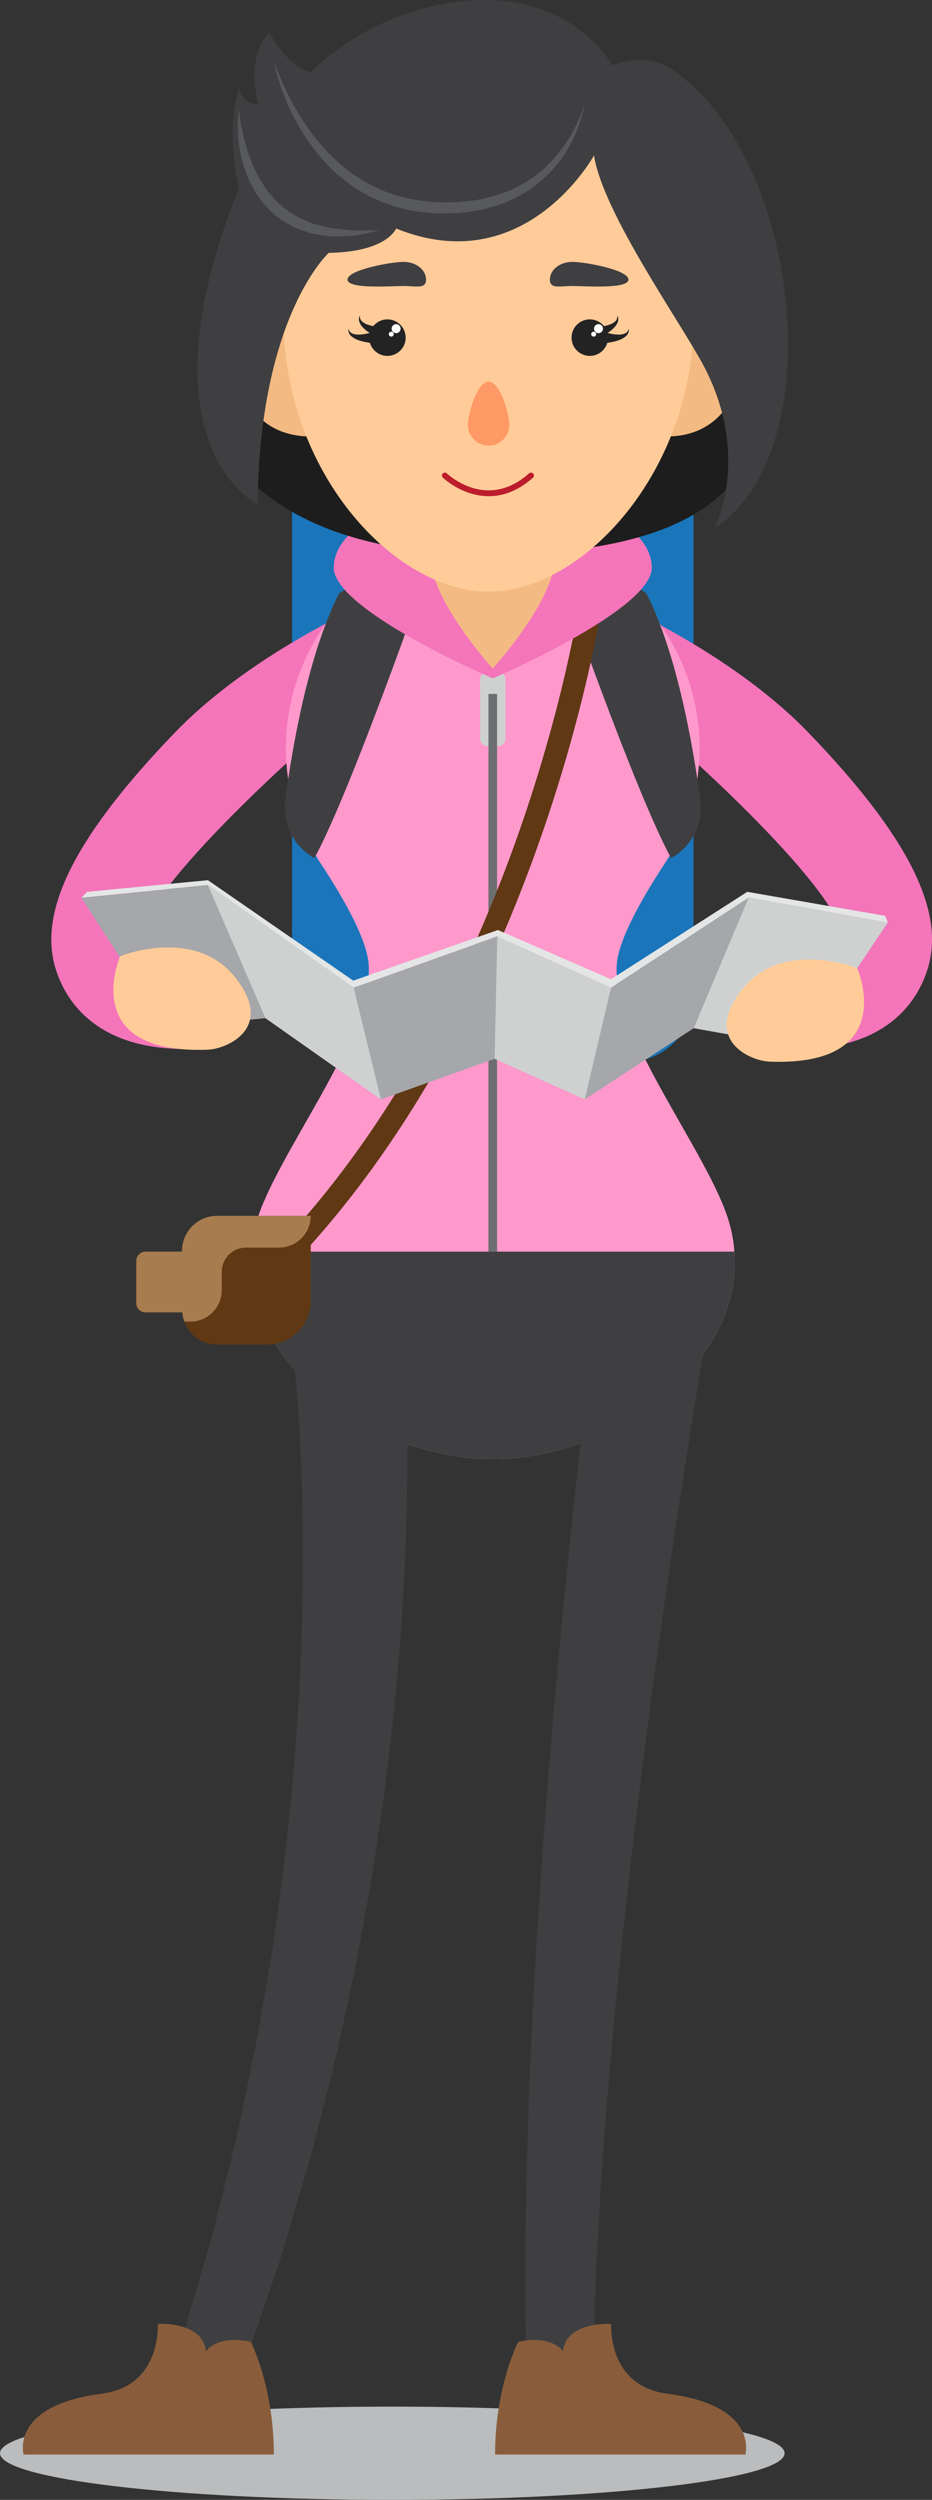
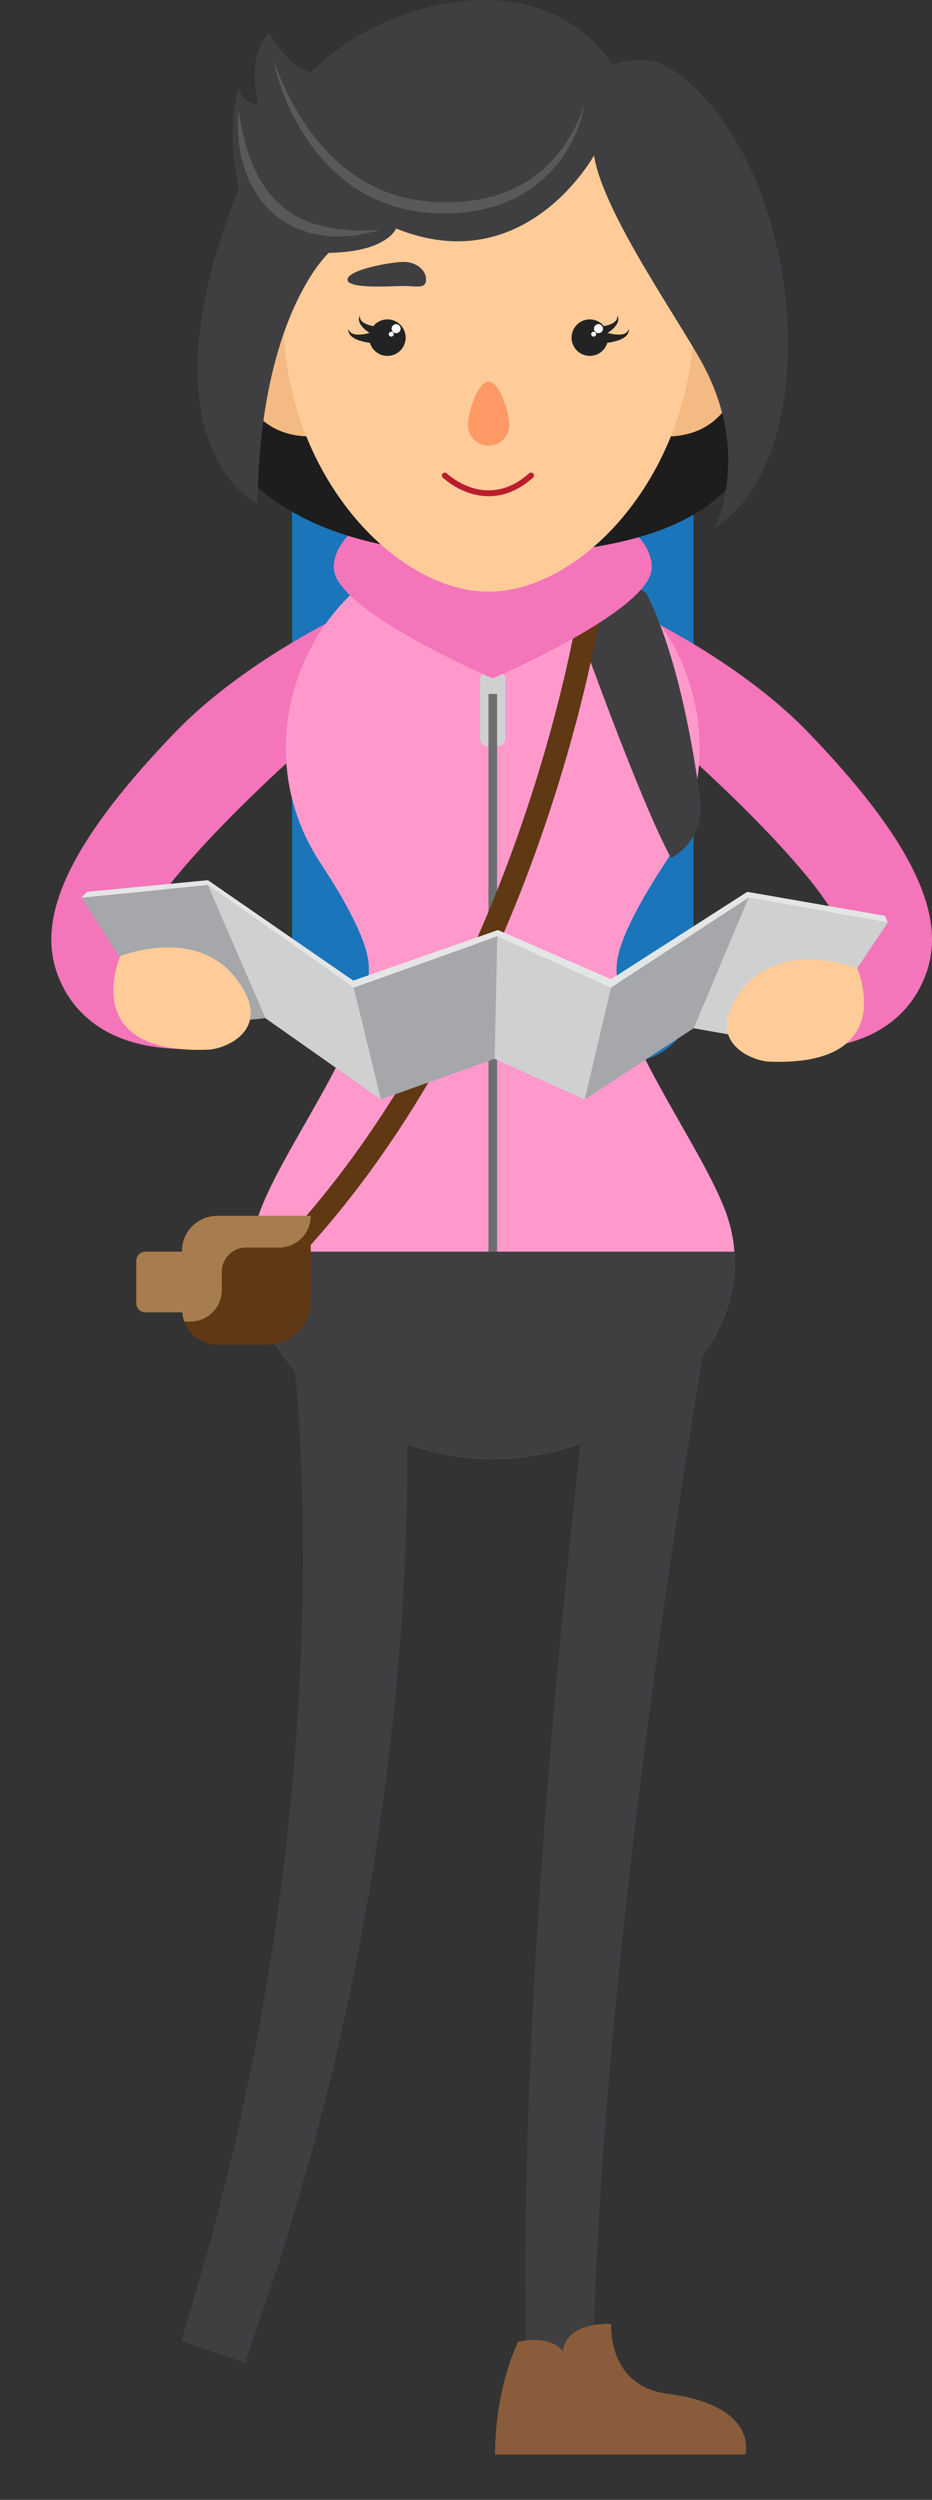
<svg xmlns="http://www.w3.org/2000/svg" xml:space="preserve" width="56.195mm" height="150.662mm" style="shape-rendering:geometricPrecision; text-rendering:geometricPrecision; image-rendering:optimizeQuality; fill-rule:evenodd; clip-rule:evenodd" viewBox="0 0 21210 56866">
  <rect x="0" y="0" width="21210" height="56866" fill="#333333" stroke="none" />
  <defs>
    <style type="text/css">  .str0 {stroke:#BC1D2D;stroke-width:133.161;stroke-linecap:round} .fil17 {fill:none;fill-rule:nonzero} .fil1 {fill:#1A75BA;fill-rule:nonzero} .fil11 {fill:#1D1D1D;fill-rule:nonzero} .fil14 {fill:#232323;fill-rule:nonzero} .fil4 {fill:#3F3F41;fill-rule:nonzero} .fil16 {fill:#57595B;fill-rule:nonzero} .fil8 {fill:#603813;fill-rule:nonzero} .fil6 {fill:#6D6E70;fill-rule:nonzero} .fil7 {fill:#895D3B;fill-rule:nonzero} .fil18 {fill:#A5A7AA;fill-rule:nonzero} .fil9 {fill:#A77C4F;fill-rule:nonzero} .fil0 {fill:#BABCBD;fill-rule:nonzero} .fil5 {fill:#CFD1D1;fill-rule:nonzero} .fil19 {fill:#E4E6E6;fill-rule:nonzero} .fil2 {fill:#F475BA;fill-rule:nonzero} .fil10 {fill:#F4BA83;fill-rule:nonzero} .fil13 {fill:#FF9966;fill-rule:nonzero} .fil3 {fill:#FF99CC;fill-rule:nonzero} .fil12 {fill:#FFCC99;fill-rule:nonzero} .fil15 {fill:white;fill-rule:nonzero}  </style>
  </defs>
  <g id="Layer_x0020_1">
    <g id="_3131300906000">
-       <path class="fil0" d="M17855 55805c0,586 -3997,1061 -8928,1061 -4930,0 -8927,-475 -8927,-1061 0,-586 3997,-1060 8927,-1060 4931,0 8928,474 8928,1060z" />
      <path class="fil1" d="M14285 24152l-6142 0c-827,0 -1497,-671 -1497,-1498l0 -11073c0,-827 670,-1497 1497,-1497l6142 0c827,0 1497,670 1497,1497l0 11073c0,827 -670,1498 -1497,1498z" />
      <g>
        <path class="fil2" d="M4763 21778c-531,67 -1015,57 -1318,-89 -125,-59 -186,-129 -225,-258 -238,-775 2835,-3834 5707,-6142l-1316 -1212c-64,52 -2148,1049 -3625,2581 -2262,2346 -3127,4053 -2722,5373 208,677 657,1197 1298,1504 498,238 1074,327 1656,327 182,0 364,-9 545,-24l0 -2060z" />
      </g>
      <g>
        <path class="fil2" d="M18391 16658c-1477,-1532 -3560,-2529 -3625,-2581l-1316 1212c2873,2308 5946,5367 5708,6142 -39,129 -100,199 -225,258 -303,146 -788,156 -1319,89l0 2060c181,15 364,24 546,24 582,0 1158,-89 1656,-327 641,-307 1090,-827 1298,-1504 405,-1320 -460,-3027 -2723,-5373z" />
      </g>
      <path class="fil3" d="M16723 28715c0,2463 -2856,4476 -5508,4476 -2739,0 -5695,-2146 -5501,-4719 15,-220 54,-439 118,-662 439,-1537 2657,-4266 2559,-5859 -33,-560 -544,-1478 -1102,-2324 -1982,-3018 5,-7166 3609,-7373 105,-8 209,-10 317,-10 105,0 210,2 314,10 3606,207 5591,4355 3609,7373 -555,846 -1067,1764 -1103,2324 -97,1593 2121,4322 2560,5859 64,223 103,442 118,662 8,82 10,162 10,243z" />
      <path class="fil4" d="M16723 28715c0,2463 -2856,4476 -5508,4476 -2739,0 -5695,-2146 -5501,-4719l10999 0c8,82 10,162 10,243z" />
      <path class="fil5" d="M11333 16974l-238 0c-93,0 -169,-76 -169,-169l0 -1348c0,-93 76,-168 169,-168l238 0c93,0 169,75 169,168l0 1348c0,93 -76,169 -169,169z" />
      <polygon class="fil6" points="11312,28472 11116,28472 11116,15785 11312,15785 " />
      <g>
        <path class="fil4" d="M12735 13095c0,0 1702,4890 2537,6425 472,-262 737,-784 666,-1319 -159,-1194 -523,-3319 -1227,-4701 0,0 -1016,-766 -1976,-405z" />
-         <path class="fil4" d="M9693 13095c0,0 -1702,4890 -2537,6425 -472,-262 -737,-784 -665,-1319 158,-1194 522,-3319 1226,-4701 0,0 1016,-766 1976,-405z" />
      </g>
      <path class="fil4" d="M16097 30257c0,0 -61,359 -169,988 -105,630 -251,1534 -419,2619 -166,1086 -357,2354 -543,3715 -190,1360 -374,2813 -550,4268 -169,1454 -327,2910 -453,4276 -59,682 -126,1343 -171,1969 -45,626 -88,1218 -127,1765 -31,546 -59,1047 -84,1492 -28,444 -32,830 -46,1149 -22,637 -34,1002 -34,1002l-1532 0c0,0 -3,-372 -9,-1022 0,-325 -13,-721 -5,-1173 6,-452 13,-962 19,-1519 16,-556 34,-1158 52,-1795 18,-637 56,-1306 85,-2000 68,-1387 164,-2864 270,-4340 114,-1475 235,-2950 368,-4330 127,-1380 264,-2667 383,-3770 122,-1103 230,-2022 309,-2666 81,-645 128,-1014 128,-1014l2528 386z" />
      <path class="fil4" d="M9143 29912c0,0 8,98 24,281 18,196 32,459 53,798 12,337 36,746 40,1211 12,467 12,991 6,1562 -4,571 -28,1188 -53,1840 -40,651 -65,1339 -134,2046 -30,354 -61,714 -92,1078 -41,363 -83,730 -125,1100 -74,742 -197,1489 -303,2237 -105,749 -258,1490 -383,2223 -137,731 -304,1444 -449,2136 -151,691 -335,1351 -490,1981 -149,630 -337,1215 -494,1758 -165,541 -294,1043 -449,1476 -148,435 -276,814 -383,1126 -212,624 -333,981 -333,981l-1450 -493c0,0 103,-352 283,-969 90,-308 200,-682 326,-1111 132,-427 236,-922 374,-1454 130,-534 288,-1109 406,-1728 123,-618 275,-1264 392,-1941 111,-678 244,-1375 346,-2088 90,-715 208,-1438 278,-2166 70,-728 159,-1454 199,-2172 25,-359 50,-714 75,-1066 15,-352 29,-699 44,-1041 36,-683 32,-1344 44,-1970 -4,-625 -6,-1217 -26,-1761 -18,-544 -39,-1042 -69,-1481 -23,-441 -63,-819 -87,-1132 -32,-310 -56,-557 -77,-707 -21,-163 -33,-250 -33,-250l2540 -304z" />
      <path class="fil7" d="M11793 53270c0,0 -526,1018 -526,2565l5695 0c0,0 321,-1114 -1777,-1384 -1371,-177 -1276,-1588 -1276,-1588 0,0 -1017,-68 -1099,624 0,0 -230,-380 -1017,-217z" />
-       <path class="fil7" d="M5707 53270c0,0 525,1018 525,2565l-5695 0c0,0 -320,-1114 1778,-1384 1370,-177 1275,-1588 1275,-1588 0,0 1018,-68 1099,624 0,0 231,-380 1018,-217z" />
      <g>
        <path class="fil8" d="M5937 29488l-352 -372c6189,-5854 7599,-15381 7612,-15476l507 72c-14,97 -1450,9801 -7767,15776z" />
      </g>
      <path class="fil8" d="M7072 27657l0 1928c0,555 -447,1002 -999,1002l-1131 0c-345,0 -637,-217 -747,-524 -25,-66 -41,-135 -46,-210l-838 0c-116,0 -210,-92 -210,-209l0 -962c0,-115 94,-210 210,-210l831 0 0 -15c0,-442 358,-800 800,-800l2130 0z" />
      <path class="fil9" d="M7072 27657c0,399 -324,723 -723,723l-752 0c-302,0 -550,246 -550,550l0 417c0,395 -321,716 -716,716l-136 0c-25,-66 -41,-135 -46,-210l-838 0c-116,0 -210,-93 -210,-209l0 -962c0,-115 94,-210 210,-210l831 0 0 -15c0,-442 358,-800 800,-800l2130 0z" />
      <path class="fil2" d="M14833 12914c0,967 -3619,2518 -3619,2518 0,0 -3619,-1551 -3619,-2518 0,-967 1621,-1751 3619,-1751 1999,0 3619,784 3619,1751z" />
-       <path class="fil10" d="M12624 12690c0,967 -1410,2519 -1410,2519 0,0 -1410,-1552 -1410,-2519 0,-967 631,-1751 1410,-1751 779,0 1410,784 1410,1751z" />
      <g>
        <path class="fil11" d="M11091 12613c5876,0 6388,-2353 6471,-4517 83,-2164 -12730,-1885 -12941,21 -212,1907 1348,4496 6470,4496z" />
        <g>
          <path class="fil10" d="M15165 6306l1201 0c369,0 674,292 685,661 30,1046 -150,2962 -1886,2962l0 -3623z" />
          <path class="fil10" d="M7074 6306l-1201 0c-370,0 -674,292 -685,661 -31,1046 150,2962 1886,2962l0 -3623z" />
        </g>
        <path class="fil12" d="M11119 1358c3154,0 4689,2449 4668,5922 -22,3473 -2522,6179 -4668,6179 -2145,0 -4645,-2705 -4667,-6178 -21,-3473 1513,-5923 4667,-5923z" />
        <path class="fil13" d="M11591 9665c0,261 -211,472 -472,472 -260,0 -471,-211 -471,-472 0,-260 211,-983 471,-983 261,0 472,723 472,983z" />
        <g>
          <path class="fil14" d="M14309 7476c0,0 -4,10 -10,28 -4,17 -18,39 -39,58 -43,38 -119,52 -197,49 -78,-2 -156,-17 -214,-31 -9,-2 -13,-4 -21,-6 34,-23 70,-49 103,-78 70,-59 132,-141 139,-214 3,-36 -2,-64 -11,-81 -8,-18 -12,-27 -12,-27 0,0 0,10 1,29 2,17 -4,43 -16,68 -27,50 -93,91 -167,116 -73,25 -152,39 -211,46 -61,8 -96,9 -96,9l62 248c0,0 55,-24 128,-66l-22 184c0,0 186,-8 360,-71 87,-31 174,-85 206,-151 15,-32 21,-61 18,-80 -1,-19 -1,-30 -1,-30z" />
          <path class="fil14" d="M7930 7476c0,0 4,10 9,28 4,17 19,39 40,58 42,38 119,52 196,49 78,-2 157,-17 214,-31 10,-2 14,-4 22,-6 -34,-23 -70,-49 -104,-78 -69,-59 -131,-141 -138,-214 -3,-36 2,-64 11,-81 8,-18 12,-27 12,-27 0,0 0,10 -1,29 -3,17 4,43 16,68 27,50 93,91 166,116 74,25 153,39 212,46 60,8 96,9 96,9l-62 248c0,0 -55,-24 -128,-66l21 184c0,0 -185,-8 -360,-71 -86,-31 -173,-85 -205,-151 -16,-32 -21,-61 -18,-80 1,-19 1,-30 1,-30z" />
        </g>
        <g>
          <g>
            <path class="fil14" d="M9232 7681c0,229 -186,415 -416,415 -229,0 -415,-186 -415,-415 0,-230 186,-416 415,-416 230,0 416,186 416,416z" />
            <path class="fil15" d="M9117 7476c0,57 -46,103 -103,103 -56,0 -102,-46 -102,-103 0,-56 46,-103 102,-103 57,0 103,47 103,103z" />
            <path class="fil15" d="M8960 7601c0,31 -25,56 -56,56 -31,0 -56,-25 -56,-56 0,-31 25,-56 56,-56 31,0 56,25 56,56z" />
          </g>
          <g>
            <path class="fil14" d="M13838 7681c0,229 -186,415 -416,415 -229,0 -415,-186 -415,-415 0,-230 186,-416 415,-416 230,0 416,186 416,416z" />
            <path class="fil15" d="M13723 7476c0,57 -46,103 -102,103 -57,0 -103,-46 -103,-103 0,-56 46,-103 103,-103 56,0 102,47 102,103z" />
            <path class="fil15" d="M13566 7601c0,31 -25,56 -56,56 -31,0 -56,-25 -56,-56 0,-31 25,-56 56,-56 31,0 56,25 56,56z" />
          </g>
        </g>
        <path class="fil4" d="M13518 3536c0,0 -1564,2855 -4504,1662 0,0 -198,533 -1532,554 0,0 -1577,1422 -1620,5720 0,0 -2770,-1335 -426,-7191 0,0 -320,-1236 0,-2280 0,0 43,347 447,386 0,0 -317,-1069 246,-1644 0,0 415,789 945,896 0,0 1132,-1215 3050,-1556 2803,-498 3810,1407 3810,1407 0,0 713,-341 1348,85 2983,2003 3644,8737 980,10434 0,0 835,-1602 -231,-3654 -508,-979 -2308,-3498 -2513,-4819z" />
        <path class="fil16" d="M6224 1358c0,0 46,148 149,397 101,249 271,595 515,981 245,385 588,799 1034,1141 221,172 471,321 740,435 267,121 557,197 850,244 146,14 302,39 439,47 153,-1 306,-2 458,-3 145,-16 288,-32 429,-48 141,-23 278,-64 415,-94 133,-42 258,-97 386,-141 117,-64 239,-117 347,-185 215,-140 408,-292 559,-460 38,-42 76,-82 113,-122 33,-43 65,-85 97,-126 67,-79 119,-163 170,-240 101,-156 173,-302 228,-424 110,-245 147,-397 147,-397 0,0 -15,156 -100,415 -45,128 -104,284 -192,453 -89,169 -197,359 -355,536 -149,186 -343,358 -564,520 -111,80 -237,144 -360,220 -132,57 -268,116 -408,166 -145,37 -290,84 -442,114 -153,21 -311,46 -467,60 -152,3 -305,5 -458,7 -170,-7 -320,-30 -481,-46 -314,-53 -625,-138 -911,-270 -149,-52 -278,-144 -411,-220 -137,-72 -250,-176 -369,-265 -233,-186 -428,-399 -596,-611 -167,-213 -306,-428 -421,-632 -116,-204 -205,-400 -275,-576 -71,-176 -125,-332 -163,-462 -79,-261 -103,-414 -103,-414z" />
        <path class="fil16" d="M5436 2513c0,0 8,78 30,211 16,134 62,322 118,542 36,108 65,228 115,348 41,122 103,243 163,369 64,123 143,243 226,359 91,112 180,228 296,317 100,107 230,175 349,253 123,74 260,116 384,174 135,34 266,67 390,98 125,25 249,26 362,41 113,13 218,24 311,18 94,-2 175,-3 243,-4 135,-1 214,1 214,1 0,0 -74,20 -208,48 -67,14 -149,31 -242,50 -48,8 -97,22 -151,28 -54,2 -110,4 -169,6 -119,1 -249,17 -385,1 -136,-21 -282,-37 -429,-71 -141,-57 -299,-91 -438,-173 -137,-85 -285,-161 -401,-279 -128,-105 -227,-235 -325,-363 -55,-60 -84,-135 -125,-202 -36,-69 -79,-134 -104,-205 -60,-139 -111,-275 -142,-409 -42,-130 -56,-260 -77,-376 -59,-472 -5,-782 -5,-782z" />
        <g>
-           <path class="fil4" d="M14302 6360c0,222 -996,146 -1278,146 -282,0 -510,76 -510,-146 0,-223 228,-403 510,-403 282,0 1278,180 1278,403z" />
          <path class="fil4" d="M7908 6360c0,222 996,146 1278,146 281,0 510,76 510,-146 0,-223 -229,-403 -510,-403 -282,0 -1278,180 -1278,403z" />
        </g>
        <path class="fil17 str0" d="M10124 10817c0,0 938,909 1961,0" />
      </g>
      <g>
        <polygon class="fil18" points="3762,23389 6041,23161 8668,25009 11257,24085 13307,25009 15788,23389 18295,23835 20204,20984 17038,20421 13905,22467 11317,21300 8049,22467 4731,20133 1854,20421 " />
        <polygon class="fil5" points="4731,20133 6041,23161 8668,25009 8049,22467 " />
        <polygon class="fil5" points="11317,21300 11257,24085 13307,25009 13905,22467 " />
        <polygon class="fil5" points="17038,20421 15788,23389 18295,23835 20204,20984 " />
        <polygon class="fil19" points="1982,20287 4731,20022 8039,22307 11332,21156 13905,22275 17006,20287 20142,20833 20204,20984 17038,20421 13905,22467 11317,21300 8049,22467 4731,20133 1854,20421 " />
      </g>
      <path class="fil12" d="M17513 24150c-441,-16 -1540,-495 -616,-1651 924,-1155 2611,-475 2611,-475 0,0 983,2239 -1995,2126z" />
      <path class="fil12" d="M4730 23878c440,-17 1540,-496 616,-1651 -924,-1156 -2611,-476 -2611,-476 0,0 -983,2239 1995,2127z" />
    </g>
  </g>
</svg>